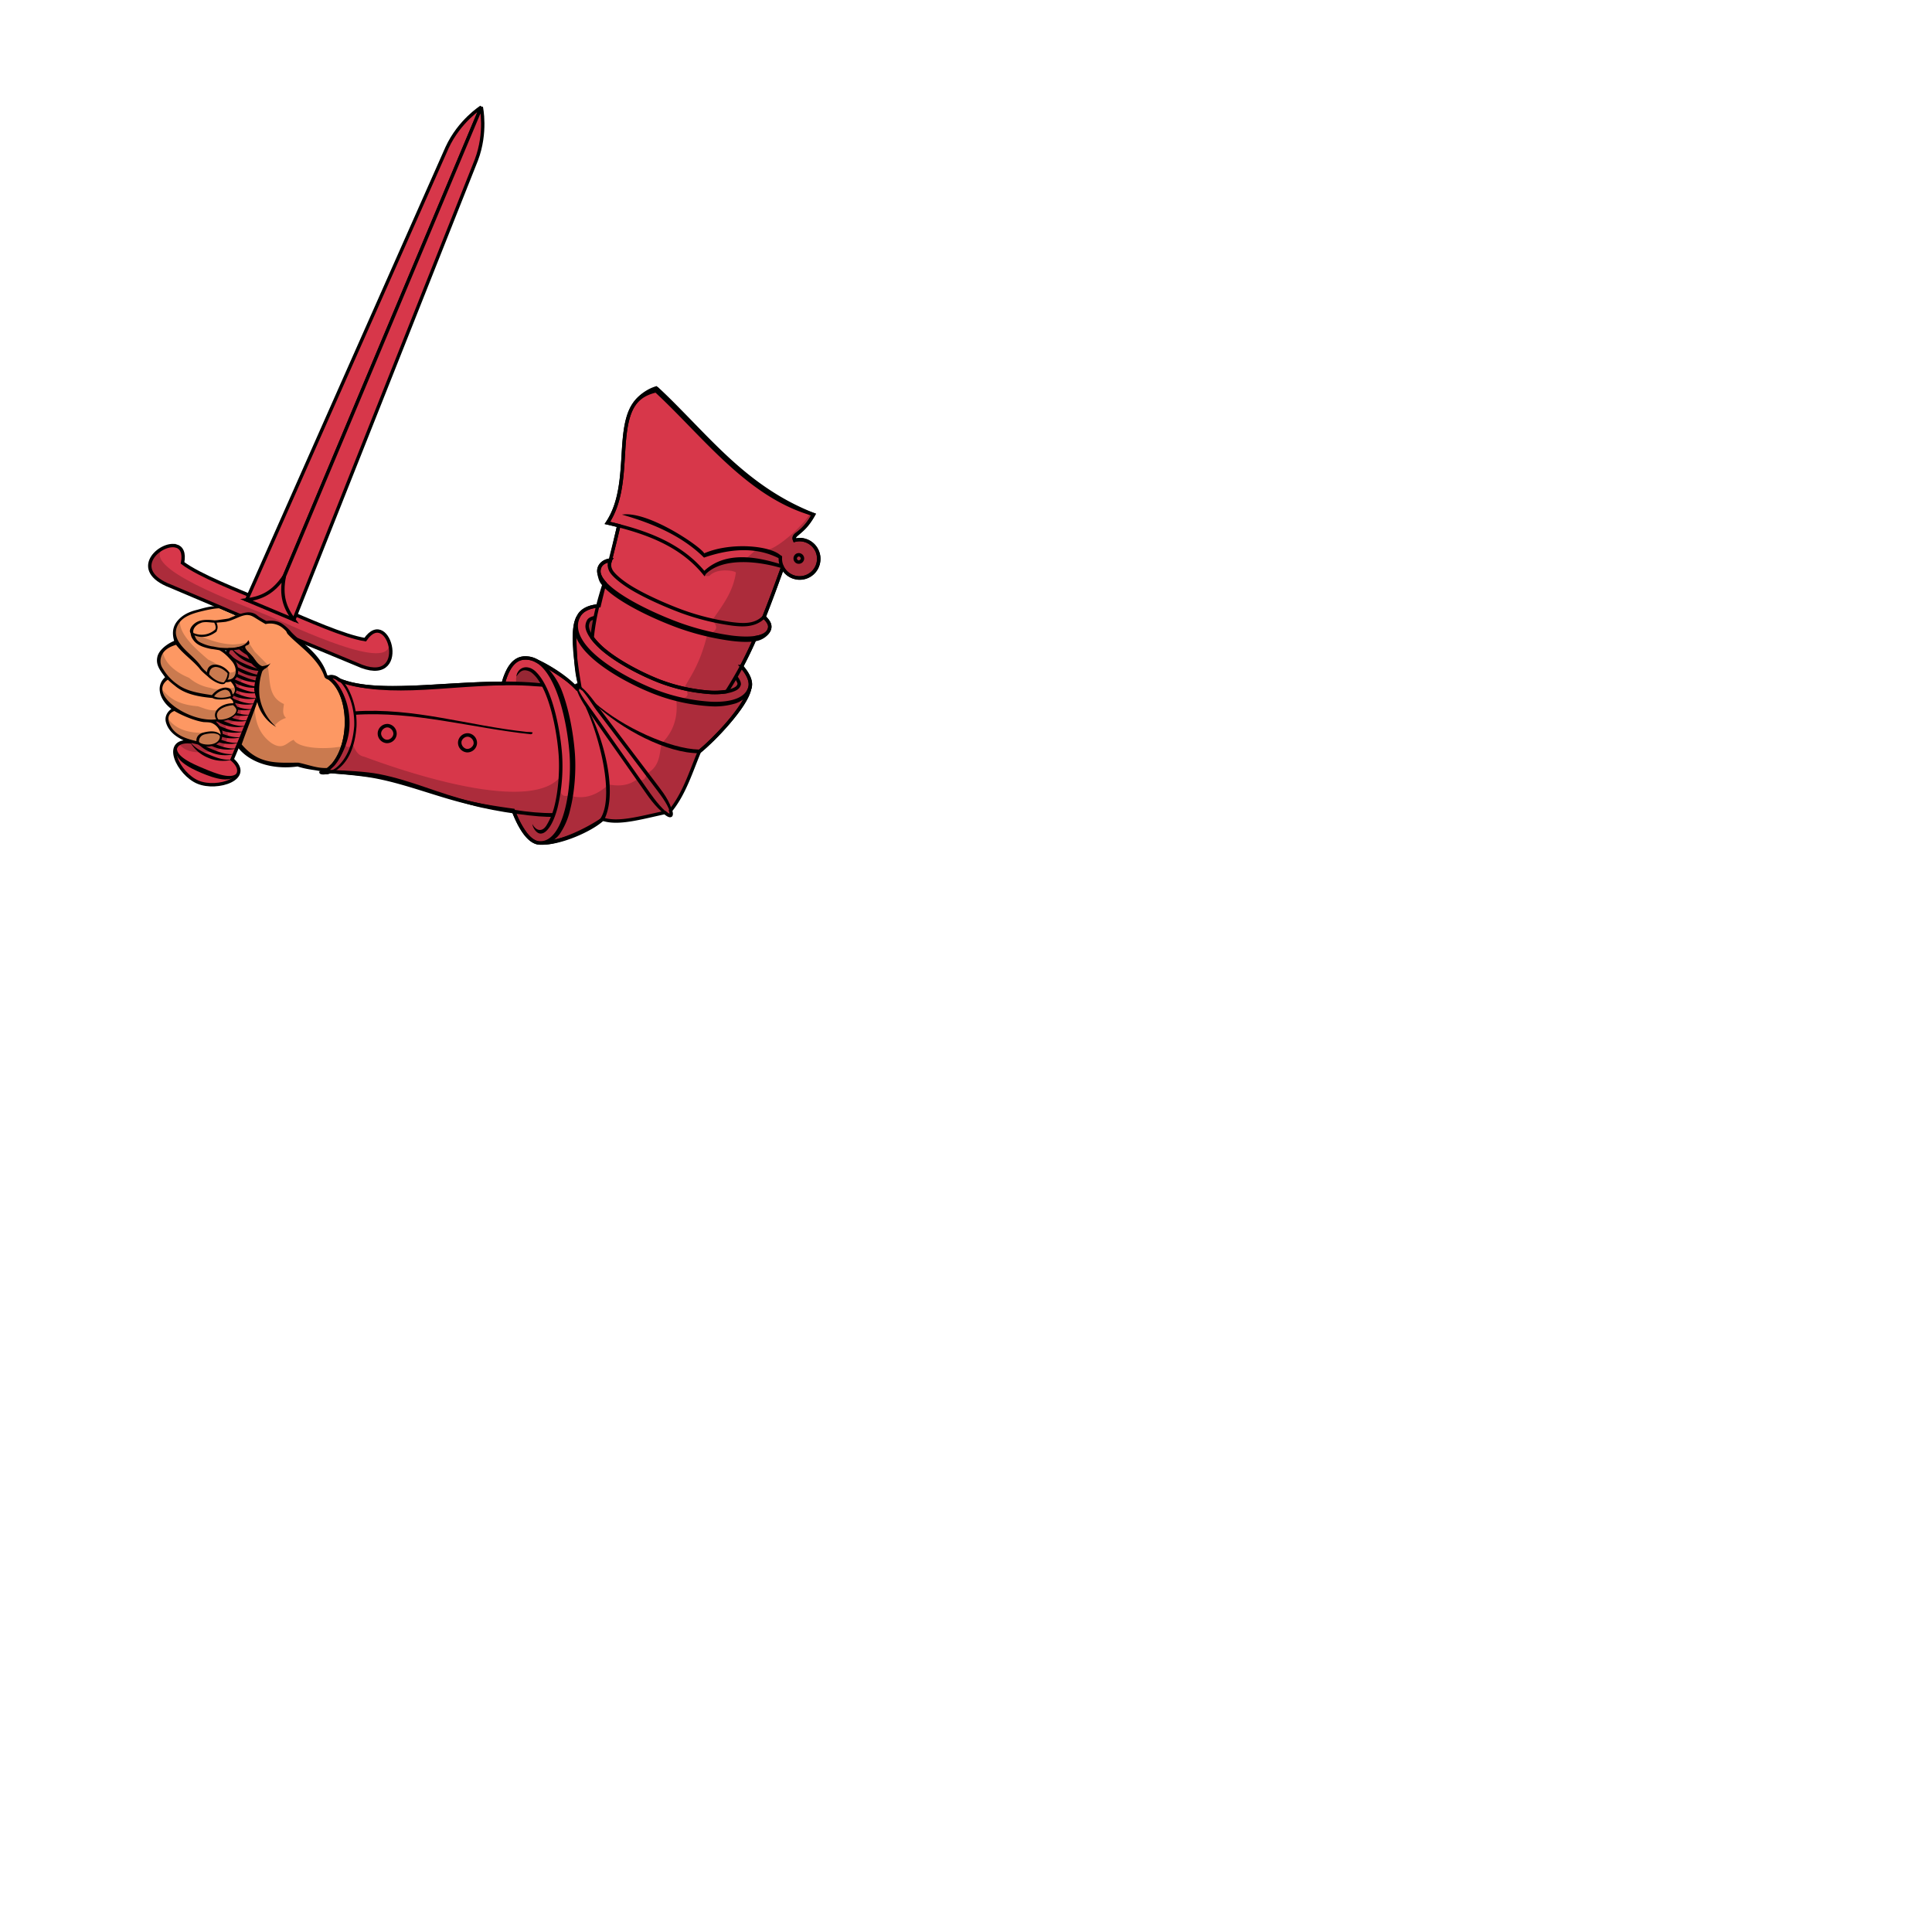
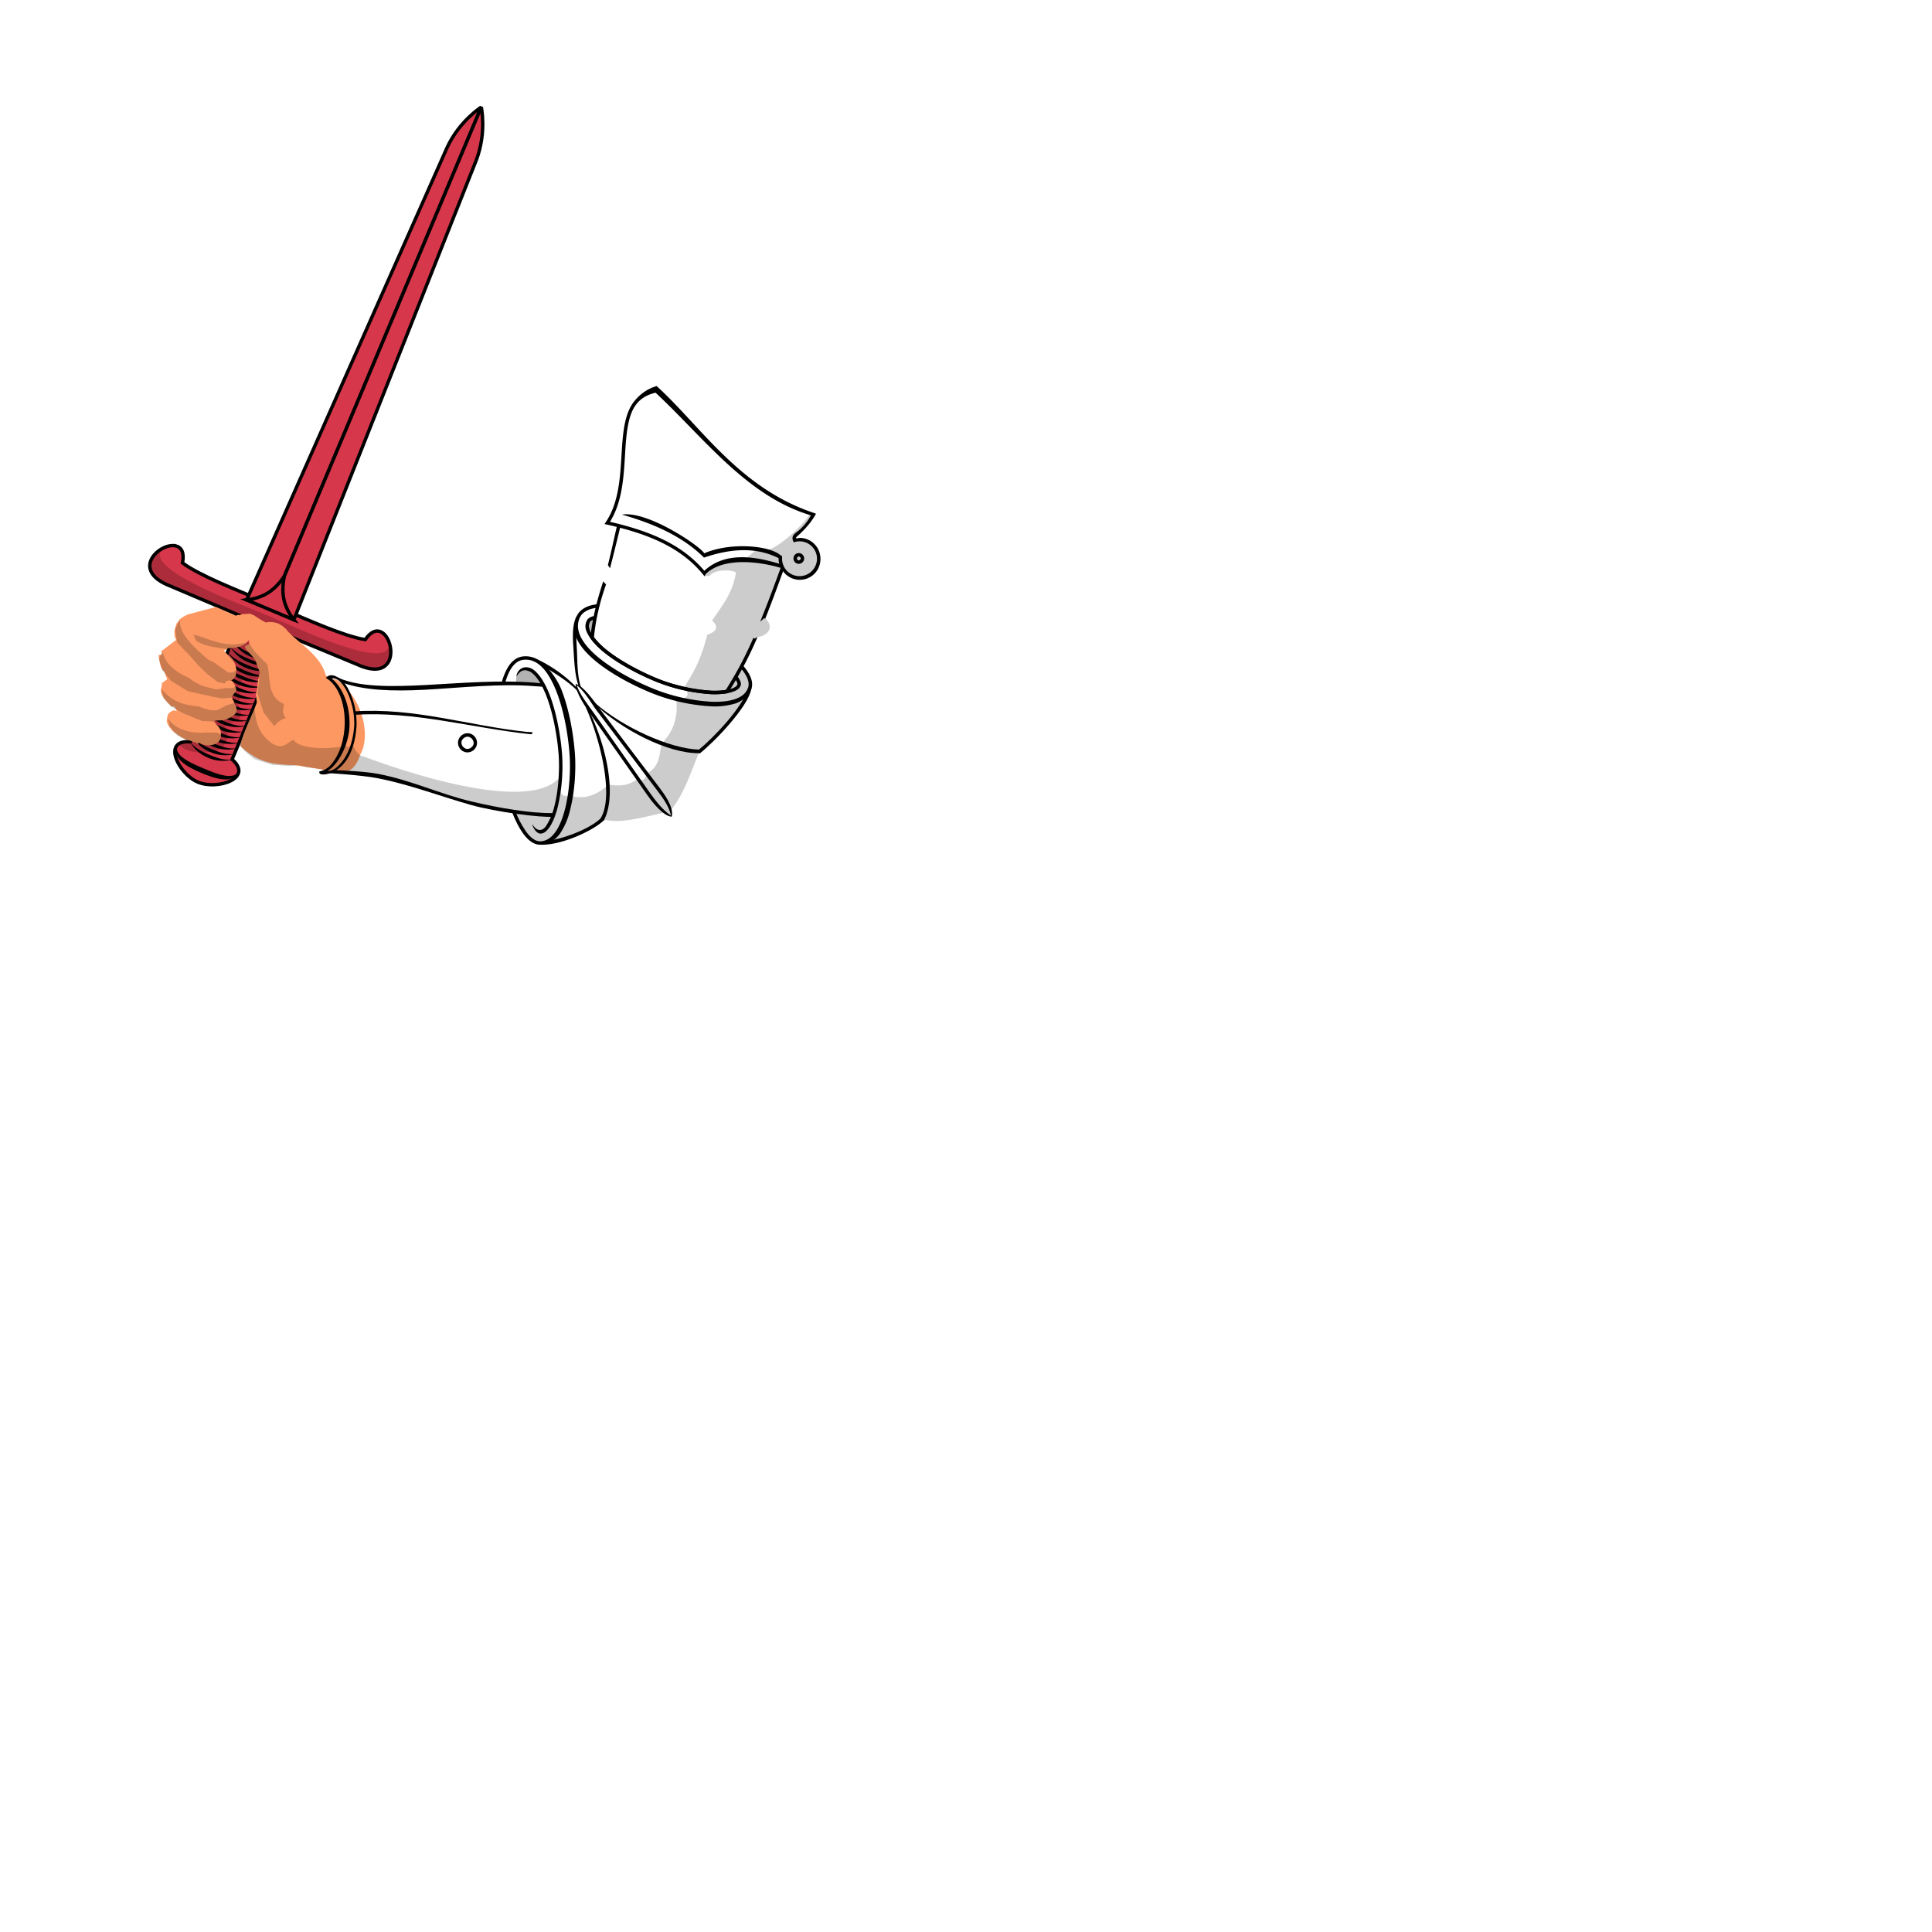
<svg xmlns="http://www.w3.org/2000/svg" fill="#d7374a" stroke="#000" viewBox="50 50 200 200">
  <g id="armEmbowedVambracedHoldingSword" stroke-width="1" transform="translate(51 56) scale(.35)">
    <path class="tertiary" d="M78.2 160.47l-14.29-2.79c-.65 2.02 1.1 2.26 2.44 4.08 3.62 4.9-6.65 25.03-12.97 40.5-8.5-.68-3.45 9.52 2.3 11.93 5.74 2.42 16.56-1.13 10.12-6.72 6.62-15.34 13.8-36.77 19.83-37.62 2.23-.32 3.64.77 4.62-1.11l-12-8.25-.05-.02z" />
    <path fill="#000" stroke="none" d="M66.02 172.47c.03.08.06.2.13.33a10.8 10.8 0 005.12 4.26 10.8 10.8 0 006.62.67c.14-.04.26-.1.33-.14-.08.02-.2.03-.35.04-2.2.13-4.19-.6-6.23-1.45-2.04-.86-3.95-1.77-5.4-3.43-.1-.12-.18-.21-.22-.28zm-.7 1.66c.03.08.06.2.13.33a10.8 10.8 0 005.12 4.26 10.8 10.8 0 006.62.67c.14-.04.26-.1.34-.13l-.36.03c-2.2.13-4.18-.6-6.23-1.45-2.04-.86-3.95-1.77-5.4-3.43l-.22-.28zm-.7 1.66c.03.08.07.2.14.34a10.8 10.8 0 005.11 4.25 10.8 10.8 0 006.63.67c.14-.04.25-.1.33-.13l-.35.04c-2.2.12-4.2-.6-6.24-1.46s-3.95-1.77-5.4-3.43c-.1-.12-.17-.2-.22-.28zm-.7 1.67c.04.07.07.2.14.33a10.8 10.8 0 005.12 4.26 10.8 10.8 0 006.62.67c.14-.04.25-.1.33-.14-.08.02-.2.02-.35.04-2.2.13-4.19-.6-6.23-1.46-2.05-.86-3.96-1.77-5.4-3.43l-.23-.27zm-.7 1.66c.04.08.07.2.14.33a10.8 10.8 0 005.12 4.26 10.8 10.8 0 006.62.67c.14-.04.25-.1.33-.14-.08.02-.2.03-.35.04-2.2.13-4.19-.6-6.23-1.46-2.04-.85-3.95-1.76-5.4-3.43l-.23-.27zm-.7 1.66c.04.08.07.2.14.33a10.8 10.8 0 005.12 4.26 10.8 10.8 0 006.62.67c.14-.04.26-.1.33-.13l-.35.03c-2.2.13-4.19-.6-6.23-1.45-2.04-.86-3.95-1.77-5.4-3.43-.1-.12-.18-.21-.22-.28zm-.7 1.66l.14.34a10.8 10.8 0 005.12 4.25 10.8 10.8 0 006.62.67c.14-.04.26-.1.34-.13l-.35.03c-2.2.13-4.2-.6-6.24-1.45-2.04-.86-3.95-1.77-5.4-3.43-.1-.12-.17-.2-.22-.28zm-.69 1.67c.03.07.07.2.14.33a10.8 10.8 0 005.11 4.25 10.8 10.8 0 006.63.68c.14-.04.25-.11.33-.14-.08.02-.2.02-.35.04-2.2.12-4.2-.6-6.23-1.46-2.05-.86-3.96-1.77-5.4-3.43l-.23-.27zm-.7 1.66c.04.07.07.2.14.33a10.8 10.8 0 005.12 4.26 10.8 10.8 0 006.62.67c.14-.04.25-.1.33-.14-.08.02-.2.03-.35.04-2.2.13-4.19-.6-6.23-1.46-2.05-.85-3.96-1.76-5.4-3.43l-.23-.27zm-.7 1.66c.04.08.07.2.14.33a10.8 10.8 0 005.12 4.26 10.8 10.8 0 006.62.67c.14-.04.26-.1.33-.13l-.35.03c-2.2.13-4.19-.6-6.23-1.45-2.04-.86-3.95-1.77-5.4-3.43-.1-.12-.18-.21-.22-.28zm-.7 1.66c.04.08.07.2.14.33a10.8 10.8 0 005.12 4.26 10.8 10.8 0 006.62.67c.14-.04.26-.1.34-.13l-.36.03c-2.2.13-4.18-.6-6.23-1.45-2.04-.86-3.95-1.77-5.4-3.43-.1-.12-.18-.2-.22-.28zm-.69 1.67c.03.07.07.2.14.33a10.8 10.8 0 005.11 4.25 10.8 10.8 0 006.63.68c.14-.04.25-.11.33-.14l-.35.04c-2.2.12-4.2-.6-6.24-1.46s-3.95-1.77-5.4-3.43l-.22-.27zm-.7 1.66c.04.07.07.2.14.33A10.8 10.8 0 0062.9 197a10.8 10.8 0 006.62.67c.14-.04.25-.1.33-.14-.08.02-.2.02-.35.04-2.2.13-4.19-.6-6.23-1.46-2.05-.86-3.96-1.76-5.4-3.43l-.23-.27zm-.7 1.66c.04.08.07.2.14.33a10.8 10.8 0 005.12 4.26 10.8 10.8 0 006.62.67c.14-.04.25-.1.33-.14-.08.02-.2.03-.35.04-2.2.13-4.19-.6-6.23-1.46-2.04-.85-3.95-1.76-5.4-3.42l-.23-.28zm-.7 1.66c.04.08.07.2.14.33a10.8 10.8 0 005.12 4.26 10.8 10.8 0 006.62.67c.14-.04.26-.1.33-.13l-.35.03c-2.2.13-4.19-.6-6.23-1.45-2.04-.86-3.95-1.77-5.4-3.43-.1-.12-.18-.21-.22-.28zm-.7 1.66l.14.34a10.8 10.8 0 005.12 4.25 10.8 10.8 0 006.62.67c.14-.04.26-.1.34-.13l-.35.03c-2.2.13-4.2-.6-6.24-1.45-2.04-.86-3.95-1.77-5.4-3.43-.1-.12-.17-.2-.22-.28zm-.69 1.67c.03.07.07.2.14.33a10.8 10.8 0 005.11 4.25 10.8 10.8 0 006.63.68c.14-.04.25-.1.33-.14-.08.02-.2.02-.35.04-2.2.13-4.2-.6-6.24-1.46s-3.95-1.77-5.4-3.43l-.22-.27zm-.7 1.66c.04.08.07.2.14.33a10.8 10.8 0 005.12 4.26 10.8 10.8 0 006.62.67c.14-.04.25-.1.33-.14-.08.02-.2.03-.35.04-2.2.13-4.19-.6-6.23-1.46-2.05-.85-3.96-1.76-5.4-3.43l-.23-.27zm-.7 1.66c.04.08.07.2.14.33a10.8 10.8 0 005.12 4.26 10.8 10.8 0 006.62.67c.14-.04.26-.1.33-.13l-.35.03c-2.2.13-4.19-.6-6.23-1.45-2.04-.86-3.95-1.77-5.4-3.43-.1-.12-.18-.21-.22-.28z" />
    <path fill="#000" stroke="none" d="M49.53 203.65c-1.78 3.69 3.8 6.4 7.28 7.86 3.47 1.45 9.31 3.54 10.7-.31-1.54 2.56-6.8.34-10.13-1.06-3.33-1.39-8.6-3.6-7.85-6.49z" />
    <path class="tertiary" d="M49.26 144.35c-4.56-1.28-14.15 7.14-1.61 11.9L71 166.16l2.28 6.08 5.94-2.63 23.46 9.73c16.23 7.5 9.57-17.66 2.48-7.3-6.22-.96-17.6-6.14-23.45-8.56l-2.23-6-5.85 2.6c-5.82-2.48-17.47-6.96-22.5-10.73.6-3.07-.35-4.58-1.87-5.01z" />
    <path fill="#000" fill-opacity="0.2" stroke="none" d="M45.65 144.85c-4.19 1.9-7.65 7.72 2 11.38l23.36 9.93 1.73 4.6 1.01.37.97.46 4.5-1.99 23.44 9.72c9.38 4.34 11.1-2.21 9.53-6.54 1.33 9.57-27.8-4.47-35.83-7.86-8.05-3.36-38.48-14.32-30.71-20.07z" />
    <path class="secondary" stroke-miterlimit="3" d="M139.49 14.54s-6.47 4.05-10.13 12c-.54 1.15-59.27 133.75-59.27 133.75l7.21 2.38z" />
    <path class="secondary" stroke-miterlimit="3" d="M139.49 14.54s1.64 7.45-1.46 15.64c-.46 1.19-53.98 135.99-53.98 135.99l-6.75-3.5z" />
    <path class="secondary" d="M81.25 153.26c-3.31 4.92-6.82 6.48-11.17 7.04l13.97 5.87c-2.64-3.5-3.99-7.1-2.8-12.91z" />
    <path fill="#fd9863" stroke="none" d="M61 162.37l-7.88 2.11c-.15.03-.31.08-.42.13-.36.15-.71.3-1.03.48l.03.03a5.98 5.98 0 00-1.26.81c-.24.2-.54.68-.73.9-.5.58-.54 1.09-.75 1.79-.07.24-.21.71-.24.97-.02.25-.01.47 0 .73l.07.43-.03.04c.08.38.22.77.4 1.18l.04.03.05.12-4.46 3.41.4.72-1.18.43c.35 1.74.4 3.7 1.76 4.87l.82 2.23-1.55 1.09-.12 1.25c-.06.14-.1.3-.14.46-.06.29-.1.55-.04.87.03.18.09.43.15.62.13.36.36.68.62 1.08.14.2.26.4.43.6.5.64 1.14 1.3 1.95 2-.44.41.66-.06.78.03l.8 1.43c-.34-.1-.9-.3-1-.26-.27.1-.52.25-.72.37-.1.06-.17.07-.25.13-.18.13-.36.29-.48.44-.17.22-.28.45-.33.71-.02.1-.23 1.33-.23 1.44 0 .23.1.46.17.71.19.64.86 1.43 1.52 2.26.26.22.5.4.76.6h.03c.25.18.53.35.78.52l.04.06c.52.35.96.68 1.48.96h.06c.78.43 2.12.77 2.9 1.06h.03l.77.25.24.07.22.33.55-.34c1.76 1.28 6.11 1.1 6.4-1.61l.09-.08c-.14-.05.04-.21-.1-.26.02.02.04-.01.06 0a5.97 5.97 0 00-.18-1.96 4.67 4.67 0 00-1.44-1.7l.1-.04-.47-.87 2.4-.11c1.52-.2 3.85-1.42 4.14-2.4.05-.22.1-.44.11-.65 0-.41-.1-.84-.31-1.26l-.32-.59c-.33-.44.08-.69-.5-1.13l-.24-1 1.1-1.5c.18-.3.17-.7.06-1.15a6.06 6.06 0 00-1.23-2.1c-.21.08-.38.06-.59.12l.95-.4.85-1.1.17-1.6c0-.13 0-.3-.03-.45-.2-.76-.4-1.97-1.21-2.88l-.2-.2-2.3-2.29 1.43-.77a11.9 11.9 0 003.6-.54c1.1-.37 1.87-.98 2.26-1.83 1.36 2.47-3.08.4.35 3.9.64.65 1.2 1.33 1.65 1.97l.04.03 1.33 3.7v.03a8.3 8.3 0 00-.38 1.52c-.17 1-.33 1.97-.36 2.9-.03.89-.5 1.57-.4 2.4l.27 1.9c-.53 2.17-5.06 11-4.8 13.1 4.93 4.42 8.48 5.27 15.21 5.53 1.08-.04 10.06 1.46 10.61 1.67 4.3.57 7.47 1.6 9.61-4.9 2.84-4.74 1.36-16-7.05-22.06 0-.01-2.27.03-3.24-1.41-1.48-5.82-8.32-9.65-11.24-12.96-.23-.27-.4-.52-.64-.75h-.04a7.72 7.72 0 00-2.22-1.52c-.16-.06-.37-.1-.53-.16l-.45-.1a5.65 5.65 0 00-.98-.1l-.04-.02c-.45 0-.95 0-1.42.1l-.03.04-.1-.02a25.02 25.02 0 01-3.4-2.06 6.73 6.73 0 00-.79-.33c-.27-.08-.17-.17-.46-.2l-2.46.15-.66.3-.36-.15-.05.06-.8.23-5.78-2.59z" />
    <path fill="#000" fill-opacity=".2" stroke="none" d="M50.43 166.03l-1.44 2.85.5 3.97 3.69 3.83 2.87 3.24 2.51 2.39 2.9 2.23 2.07.47.63-.75 1.44-.18 1.03 1.33c-.02 1.5-1.75.75-3.04 1-3.29.68-3.34 0-4.64-.18a13.09 13.09 0 01-5.9-2.9c-4.7-1.92-7.47-4.95-7.73-7.8l-1.14 2.1.91 3.38 2.7 3.26 4.92 3.02 7.53 1.67 2.75.48 2.67-.25.83 1.63-2.22.58-2.8 1.47c-2.41.36-3.98-.58-5.82-1.12-6.8-.55-8.87-3.12-10.69-5.07l.54 2.63 2.12 2.45 3.78 2.1 5.54 2.26 3.23.11 1.22.83 1.23 1.8.06 1.4-1.38-.74-3.17.01c-5.55.39-9.38-1.33-11.27-4.15l.47 2.34 2.18 2.64 4.22 2.2c-.14.14-.16.18-.36.14a7.42 7.42 0 00-3.2.23c2.01 2.68 5.7 2.65 9.57 2.26 2.43-.28 3.61-1.36 4.35-3.26 1.07-2.07-.07-3.19-.36-4.67 1.42-.93 6.69-.6 3.85-6.13.4-1.71 1.04-2.17.09-4.76l1.03-2.4c1.6.38 3.34.12 5.15-.49l-.5 4.52 1.73 5.58 3.19 4.03a6.7 6.7 0 013.47-2.4c-1.27-1.23-.76-2.7-.62-4.13-4.84-2.11-3.94-6.93-4.76-10.93l-.27-.9-3.62-3.63-1.92-2.91c-1.52.53-3.02.69-4.51.77-4.23-.2-6.97-1.44-9.96-2.5l-1.73-.39.83 1.82c2.84 1.74 6.24 2 9.58 2.46l-.44 1.57 2.55 2.91.36 1.6-.09-.16c-.9 1.3-1.83.87-2.4 1.04L62 179.91a12.9 12.9 0 00-3.26-1.94c-4.4-3.76-8.97-7.97-8.31-11.94zm22.04 25.88l-4.15 10.36-.27.94 1.46 1.8 2.81 2.34 5.44 1.74 5.3.32 2.26-.29 2.61.7 4.05.5 1.53.35.64-.16 3.24-4.04 1.36-2.94c-5.51 1.16-13.38.67-14.75-1.85-2.03.7-3.11 3.31-6.74.83-3.64-2.76-4.67-6.45-4.79-10.6z" />
-     <path d="M185.95 100.88c-7.37 7.43-1.5 25.21-9.15 36.64 1.13.26 2.24.53 3.35.82-.8 3.43-1.64 6.83-2.5 10.2l-.28 1.14c0-.45.1-.86.29-1.14-1.36.23-2.36.73-2.89 1.54-1.03 1.57-.42 3.35 1.22 5.2-.57 2.27-1.12 4.52-1.65 6.75-2.93.25-5.2 1.23-6.14 3.27-2.23 3.65-.87 12.98.43 20.7-.56-.4-.72-.61-.93-.46-.23.16.02.33.24 1.02l-.12.06c-3.23-3.48-8.1-6.5-11.73-8.14a6.51 6.51 0 00-3-.98 4.32 4.32 0 00-.47-.04h-.24c-.23 0-.44.01-.63.06-2.86.4-4.64 3.4-5.72 7.44-18.45.03-37.85 3.5-48.5-.94-1.03-.9-2.16-1.29-3.35-.86 6.87 4.44 7.11 19.39 1.44 25.9l-1.45 1.36c-.92.72-.59.7-1.74.97 1.42-.08 1.3.16 2.42-.32 2.59.18 9.34.72 13.63 1.56 9.5 1.85 18.54 5.63 27.97 7.78 3.43.78 8.1 1.53 12.5 2.12 2.11 5.56 4.92 9.78 8.07 9.67 5.58.23 14.08-4.13 18.38-7.06 4.6 1.52 10.93-.35 18.38-1.96.83.7 1.45 1.04 1.74.84.23-.17.18-.7-.05-1.42 4.1-5.05 6.01-11.45 8.54-17.47l.02-.01c4.08-3.26 13.9-13.4 14.85-18.68.65-1.88-.38-4.13-2.4-6.45a129.2 129.2 0 004.1-8.55c1.97-.3 3.42-.97 3.99-2.17.54-1.15.29-2.3-1.44-3.93 1.9-4.79 3.67-9.7 5.45-14.61a5.69 5.69 0 002.98 2.67l.07.04c.12.05.26.08.39.12.17.05.35.09.53.12l.58.1c.01-.01 0 .01.02.01a5.69 5.69 0 006.14-5.18 5.66 5.66 0 00-7.11-5.95c-.88-2.1 2.36-1.5 5.59-7.6-21.03-8.28-31.9-23.95-46.19-37.14a11.2 11.2 0 00-5.63 2.96z" />
    <g fill="#000" stroke="none">
-       <path d="M60.65 162.19c-1.16-.03-2.62.3-5.1 1.01-2.32.54-4.3 1.44-5.78 3.13-1.68 1.9-1.72 3.98-1.12 6.08-2.21.94-4.5 2.73-4.95 4.69-.58 2.46.87 4.09 2.27 6.07-3.05 2.73-1.38 6.95 1.86 9.37-1.41.99-2.02 2.49-1.6 3.97.75 2.71 3.12 4.4 5.45 5.42 1.23.54 2.62.78 4.04 1.13 2.93 1.72 7.5-.37 7.05-2.44.72-1.31-.59-3.23-1.79-4.33.28.03.43-.16.72-.13 2.17.18 4.82-1 5.62-2.54.46-.86.08-1.77-.56-2.53 0-.67-.4-1.53-.94-1.94.12-.07.32-.06.31-.18l-.04-.3c1.6-1.35 1.25-3.1.06-4.52.4-.3.79-.68 1.02-1.02 1.36-2.77-.67-6.26-3.56-7.89 1.52 0 3.94-.13 5.21-.54.3.55.56 1.03 1.21 1.7.59.6 1 1.88 1.38 2.42.45.87 1.56 1.57 2.28 2.15a17.3 17.3 0 00-1.35 5.31c-.08 1.25.47 2.48.67 3.55a150.93 150.93 0 00-2.92 7.24c-.51 1.42-1.06 2.72-1.53 3.87-.46 1.14-.07 1.06-.21 1.3-.34.54-1.19 1.39-.74 1.84 3.62 4.48 10.38 6.47 17.54 5.48 3.24 1.03 5.23.95 7.48 1.58l1.71-1.15c-3.23.22-5.39-.79-8.95-1.57-6.8.07-11.8.46-16.76-5.38 1.38-3.95 3.65-9.69 4.6-12.57.8 3.2 2.9 5.86 5.64 7.43a15.21 15.21 0 01-4.96-9c-.1-.82-.13-1.67-.1-2.56a17 17 0 01.86-4.8c.13-.35.46-.57.66-.8.85-.38 1.35-1.06 1.86-1.74-.71.61-1.72.78-2.48.89-.92-.3-1.55-1.14-2.07-1.82-.46-.64-1-1.28-1.65-1.94-3.42-3.5.98-1.45-.39-3.92-.38.85-1.16 1.43-2.25 1.79-1.48.49-3.56.62-5.62.46-.88-.04-1.63-.22-2.47-.38-1.3-.15-2.6-.6-3.74-1.14-.29-.16-.58-.3-.8-.5-.57-.46-.78-1.03-1.04-1.65 2.33.92 4.48.37 6.4-1.05.23-.17.19-.47.31-.67.25-.8.04-1.34-.19-2.05.9-.08 1.8-.13 2.68-.25.34-.05.65-.18 1-.24 1.64-.46 3.52-1.63 5.14-1.77.22-.02.48 0 .7.04.6.06 1.2.38 1.67.66 1.2.74 2.16 1.36 3.3 1.98a5.92 5.92 0 014.22.57c.52.27 1.27.92 1.74 1.4.26.25.33.69.53.92 2.93 3.31 8.89 6.91 10.88 12.54.26.72.85.94 1.6 1.05l.17-.9c-.47-.1-.85-.31-.98-.73-1.92-6.26-8.24-9.8-10.74-12.7a12.9 12.9 0 00-2.52-2.25c-1.41-.94-3.04-1-4.64-.81-.59-.3-1.19-.63-1.63-.9-.59-.29-1.06-.75-1.52-1.06a4.16 4.16 0 00-2.13-.6c-1.46-.01-3.91.93-5.83 1.8-.75.15-1.54.25-2.2.34-.86.1-1.26.23-2.1.23-1.67-.2-3.66-.3-5.12.46-1.4.73-2.58 2.35-1.9 3.35 0 .19.09.51.13.69.1.52.56 1.18.9 1.6 1.27 1.5 3.26 1.97 4.98 2.35.88.1 1.63.23 2.5.38 1.66.89 2.83 2.26 3.7 3.25 1.93 2.24 1.36 5.64-1.33 5.44.55-.64.42-1.32.6-2.06-2-2.82-6.42-3.46-6.63-.1a9.48 9.48 0 01-1.63-1.6c-1.93-2.87-5.16-4.73-6.84-7.6-1.11-2.07-.93-3.87.38-5.6 1.29-1.71 3.75-2.53 5.69-3.05 1.58-.4 4.97-1.24 6.46-1.04l-1.65-.64c-.04.02-.09 0-.13.02zm-3.44 4.73c.27-.04.58-.06.86-.06.85 0 1.68.15 2.43.16.45.83.56 1.52.3 2.03a6 6 0 01-6.46 1.02c-.27-1.25.7-2.24 1.81-2.8l.07-.01c.32-.16.64-.3.99-.34zm-7.99 6.65c2.09 2.73 4.8 4.47 6.91 6.98.6.88 2.45 2.36 2.45 2.36 1.04 1.1 3.8 2.77 4.93 2.18.14-.07.3-.27.37-.42.6-.04.99-.08 1.5-.25 1.14 1.34 1.84 2.64.59 3.87-.19-.63-.31-1.4-.78-1.7-1.55-.99-4.1.2-5.36 1.87-3.53-.57-7.33-1.05-10.18-3.17a14.46 14.46 0 01-4.26-4.55 3.94 3.94 0 01-.6-3.53c.65-2.2 2.68-3.1 4.43-3.64zm11.6 6.55c1.18-.04 2.65.8 3.65 1.89a4.55 4.55 0 01-1.15 2.7c-1.53-.04-3.15-1.07-4.3-2.4.07-1.26.61-1.9 1.35-2.1.15-.03.29-.09.45-.09zm-14.05 3.77h.03c.47.48 1.4 1.29 1.99 1.72 3.04 2.64 7.24 3.33 11.23 3.7 1.05.73 4.17.4 5.13.07.96.63 1.04 1.15.95 1.5-3.33-.13-6.51 2.37-4.99 4.72-7.8 1.13-20.46-7.37-14.34-11.71zm16.56 3.03c.14-.02.29-.06.43-.06.37 0 .7.16.98.36.35.26.62.9.69 1.51-1.64.56-3.52.72-4.97.1a4.96 4.96 0 012.87-1.9zm-14.6 6.23c2.3 1.37 6.16 2.95 8.66 3.28 1.28.07 2.02-.01 2.95.55a4.37 4.37 0 012.1 3.22c-1.3-1.42-3.58-1.06-5.12-.68-1.3.33-2.18 1.22-2.08 2.54-3.77-.87-7.05-2.13-8.13-5.67-.5-1.64.25-2.75 1.61-3.24zm16.33-1.59c.34-.06.68-.11 1.02-.14.5.47 1 1.02.98 1.5-.08 1.75-3.6 3.1-5.37 2.7-1.31-2.21.98-3.6 3.37-4.06zm-6.42 8.3c.42-.05.9-.12 1.33-.11 1.26.04 2.33.42 2.2 1.16-.5 2.84-5.43 2.43-6.16 1.37a2.03 2.03 0 011.15-2.03c.38-.18.92-.3 1.48-.38z" />
      <path fill-opacity="0.2" d="M99.42 201.46l-.48.62c-.65 2.7-1.74 5.18-3.31 7l-1.45 1.35c-.93.72-.6.68-1.75.95 1.42-.08 1.3.17 2.43-.32 2.59.2 9.33.73 13.63 1.57 9.5 1.85 18.53 5.64 27.97 7.79 3.42.78 8.1 1.5 12.49 2.1 2.12 5.55 4.92 9.79 8.07 9.68 5.57.23 14.08-4.14 18.38-7.07 4.6 1.52 10.94-.34 18.38-1.95.83.7 1.44 1.04 1.73.83.23-.16.2-.68-.03-1.4 4.1-5.06 6-11.46 8.54-17.47l.02-.02c4.07-3.26 13.89-13.4 14.84-18.7.65-1.88-.4-4.1-2.42-6.43 1.46-2.77 2.82-5.62 4.1-8.55 1.98-.3 3.45-.98 4.01-2.18.54-1.15.28-2.29-1.45-3.92 1.9-4.78 3.69-9.7 5.46-14.62a5.68 5.68 0 002.98 2.67l.07.04.39.11c.17.05.35.12.53.16l.58.08c.01 0 0 .02.02.02a5.69 5.69 0 00.97-11.33 5.8 5.8 0 00-1.94.2c-.88-2.1 2.36-1.5 5.59-7.6-1.1-.44.18.04-.86-.43l-.35.1c-.05 1.66-9.8 11.35-13.57 10.92l-1.75-.57a374 374 0 00-3.77 3.26l-6.47.6c-1.89 1.26-5 1.5-5.45 4.31.16-.09 1.32.04 1.45-.1 2.3-2.5 7.89-1.45 7.8-.9-.9 5.63-3.55 9.11-7.04 14.1 2 1.88 1.5 3.27-1.43 4.21-2.12 8.48-4.54 11.68-6.91 15.87 2.38 2.12.48 3.04-2.22 3.75.7 7.3-2.93 11.04-4.4 12.65-.64 3.18-.49 6.63-4.23 8.77-.58 1.03-.64 2.7-2.9 1.65-2.64 2.08-5.54 2.15-8.52 1.63-3.66 3.38-7.54 4.57-11.69 3.2-3.16 1.06-2.65-2.5-2.76-5.28-8.25 9.51-38.6 1-57.86-6.15-1.99-.36-2.64-2.1-3.45-3.7-1.78 2.03-2.43-.02-1.97-1.5z" />
      <path d="M154.98 177.48l1.95 1.95c.58.3 1.19.66 1.8 1.03 2.94 1.77 6.98 4.33 9.35 6.9.14 0-.13-.38-.14-.26l-.01-.1.13-.33-.37-.45a38.4 38.4 0 00-8.44-6.65 24.08 24.08 0 00-4.27-2.09zm15.36 14.44c4.4 9.6 8.53 26.75 4.37 33.07-3.15 2.96-10.48 5.88-15.62 6.54L157 232.7c5.87.25 15.3-3.96 18.68-7.15l.21-.12.02-.26c3.86-7.87.08-23.04-4.67-32.29l-.91-.96z" />
      <path d="M148.55 178.67a9.18 9.18 0 00-1.39 1.91 18.6 18.6 0 00-1.68 4.34l1.03.09c.4-1.5.9-2.84 1.52-3.93a7.35 7.35 0 011.68-2.1 4.17 4.17 0 012.1-.95c2.18-.3 4.02.53 5.66 2.17 1.65 1.65 3.03 4.13 4.18 7 2.28 5.76 3.54 13.12 3.94 18.63.36 4.79 0 11.3-1.4 16.58-.69 2.63-1.63 4.96-2.84 6.6-1.2 1.66-2.63 2.62-4.36 2.68-1.35.05-2.69-.86-4-2.54a25.97 25.97 0 01-3.32-6.18c-.09-.22-.18.54-.44-.13l-.78-.19c1.07 2.83 2.33 5.34 3.74 7.15s3.04 2.97 4.86 2.9a7.81 7.81 0 005.66-3.19 20.86 20.86 0 003.01-6.94c1.43-5.43 1.82-12 1.46-16.9-.42-5.6-1.68-13.04-4.03-18.96a22.05 22.05 0 00-4.96-7.22c-1.8-1.8-4.02-2.8-6.52-2.46-.98.13-1.81.53-2.57 1.15a6.9 6.9 0 00-.55.49z" />
      <path d="M95.75 182.69l.34.47.2-.18c1.78 1.12 2.82 2.88 4.02 4.52l-.03-.15-1.82-2.57c6.31 2.25 14.55 2.6 24.25 2.09 10.4-.56 22.32-1.94 32.82-1.04.68.06 1.43.06 2.1.14l.31-.94c-.87-.1-1.44-.16-2.33-.23-10.63-.9-22.14.11-32.52.66-10.39.55-19.65.6-25.68-2.05l-1.67-.72zm-2.28 28.04l-1.06.66 1.17.09s10.01.53 15.29 1.56c9.43 1.84 18.09 5.21 27.46 7.87 7.45 2.11 20.98 3.86 24.45 3.5l.3-.1-.43-.97c-6.52.11-15.84-1.48-24.07-3.43-9.37-2.22-17.73-6.24-27.3-8.1-4.04-.8-10.24-1.04-13.15-1.17-.54-.03-.6.47-.87.45l-1.08.1-.7-.46z" />
      <path d="M102.03 194.28c17.54-1.18 34.61 3.9 52.07 5.74.27.03.54-.19.57-.45.03-.27-1.36-.2-1.63-.23-17.37-1.83-33.38-7.3-51.19-6.07l.18 1.01z" />
-       <path d="M109.86 197.67a2.8 2.8 0 00-1 1.91 2.87 2.87 0 002.57 3.08 2.87 2.87 0 003.04-2.6 2.9 2.9 0 00-2.56-3.08 2.81 2.81 0 00-2.05.69zm.67.8c.36-.32.85-.5 1.3-.46.9.08 1.73 1.07 1.65 1.97-.07.91-1.05 1.75-1.96 1.67-.9-.07-1.73-1.06-1.65-1.97.04-.45.3-.9.66-1.22z" />
      <path d="M133.62 200.4a2.87 2.87 0 00-1.01 1.93 2.88 2.88 0 002.58 3.06 2.88 2.88 0 003.04-2.6 2.88 2.88 0 00-2.58-3.06c-.76-.06-1.47.2-2.03.67zm.67.8c.37-.32.83-.48 1.28-.44.9.08 1.73 1.03 1.65 1.93l.02.02c-.07.9-1.07 1.73-1.97 1.65-.9-.07-1.72-1.05-1.63-1.95l-.02-.02c.03-.45.3-.89.67-1.2z" />
      <path d="M151.08 180.75a3.04 3.04 0 00-1.19 2.2c1.13-1.74 2.09-2.24 3.8-1.54.43.17.88.51 1.47 1.1 1.15 1.14 2.43 3.27 3.47 5.89 2.1 5.24 3.36 12.44 3.74 17.68.33 4.4-.05 10.69-1.31 15.46a19.8 19.8 0 01-2.35 5.54c-1.3 1.97-3.06 1.49-4.12-.51.16 1.22 1.24 2.75 2.32 2.83 1.18.08 2.05-.92 2.63-1.71.96-1.3 1.85-3.41 2.5-5.88a52.8 52.8 0 001.35-15.82c-.39-5.33-1.66-12.56-3.81-17.97-1.08-2.71-2.39-4.91-3.7-6.22a5.27 5.27 0 00-1.82-1.33c-1.15-.42-2.14-.32-2.98.28z" />
      <path d="M168 165.83l-.24-.82c-1.25 2.05-1.31 5.39-1.04 9.2.26 3.7.36 8.53 1.6 11.56.02.14.28.09.3.22l.15.13-.08-.03.07.08.36.39c-.02-.02 0 .01 0 0-1.44-3.87-1.13-8.75-1.4-12.43-.16-2.1-.15-4 .07-5.56.15-1.03-.17-1.48.17-2.16l.04-.58zm4.73 25c8.19 7.82 21.82 14.88 31.16 14.8l.24.07.2-.17c2.07-1.66 5.55-5 8.66-8.64 3.11-3.64 5.87-7.48 6.39-10.37l.06-.4-1.2.6c-.6 2.42-3.09 6.08-6.01 9.5-3 3.5-6.33 6.71-8.34 8.34-8.49-.21-22.5-6.52-30.89-13.9l-.27.17z" />
      <path d="M167.4 185.13c0 2.62 2.9 6.83 4.71 9.4l16.51 23.52c1.42 2.01 4.68 6.22 7.2 6.36.73-2.84-2.4-6.97-3.79-8.8l-17.6-23.24c-1.74-2.3-4.62-6.57-7.03-7.24zm.33.36c2.69 2.23 4.44 5.62 5.85 7.47l17.61 23.25c1.67 2.2 3.93 5.12 4.37 7.85-2.3-1.47-4.72-4.61-6.12-6.6l-16.51-23.5c-1.62-2.32-4.5-5.9-5.2-8.47z" />
      <path d="M169.04 163.37a4.96 4.96 0 00-1.3 1.69l-.24.53.06.02a8.42 8.42 0 00.44 6.72c1.19 2.25 3.23 4.39 5.7 6.38 4.97 3.99 11.67 7.37 16.9 9.41a55.32 55.32 0 0016.58 3.63 21 21 0 007.54-.85c2.12-.74 3.97-2.34 4.66-4.3.6-1.72-.06-3.61-1.37-5.5-.36-.5-.76-1-1.2-1.51l-.59.88c.35.4.67.8.95 1.2 1.22 1.75 1.67 3.3 1.23 4.59-.56 1.62-1.88 2.7-3.82 3.36-1.93.67-4.45.9-7.18.78a54.5 54.5 0 01-16.24-3.53c-5.15-2.02-11.81-5.37-16.64-9.25-2.41-1.94-4.36-4.02-5.45-6.08-1.09-2.06-1.34-4.07-.42-6.05a4.1 4.1 0 011.53-1.71 7.37 7.37 0 012.5-.99c.48-.1.99-.18 1.53-.23l.28-1.06c-.71.05-1.4.15-2.03.29a8.27 8.27 0 00-2.85 1.14c-.2.14-.39.28-.57.44z" />
      <path d="M179.66 138.27c-.93 3.96-1.74 7.84-2.72 11.73l.63.95c1.03-4.06 2.07-8.17 3.05-12.32l-.96-.36zm-4.1 16.53c-1.82 5.57-3.26 11.1-3.78 16.6l-.05.22.14.16a22.46 22.46 0 004.03 4.08c4.53 3.66 11.08 6.97 16.06 8.92a52.8 52.8 0 0015.51 3.4c1.77.07 3.39-.04 4.73-.27l.21-.05.12-.18a108.57 108.57 0 008.65-16.4c.09-.18-.35.3-.26.1l-.66.38-.27-.3a107.48 107.48 0 01-8.18 15.45c-1.22.2-2.67.3-4.3.24a52.17 52.17 0 01-15.18-3.3c-4.89-1.92-11.39-5.23-15.79-8.77a21.66 21.66 0 01-3.72-3.75c.53-5.4 1.8-10.62 3.57-15.6l-.83-.93zm52.71-4.65a432.66 432.66 0 01-6.28 16.58l1.23-1.09.23.26c1.93-4.82 3.74-9.76 5.53-14.72l-.7-1.03z" />
      <path d="M171.46 165.58c-.39.24-.63.56-.76.86a3.7 3.7 0 00-.4 1.9c.06.67.3 1.33.73 2.13.86 1.64 2.6 3.56 4.86 5.4 4.54 3.65 11.1 6.96 16.06 8.9a52.7 52.7 0 0015.5 3.39c2.56.1 4.84-.13 6.37-.67.75-.26 1.3-.52 1.68-.86.4-.33.6-.75.75-1.15a.94.94 0 00.04-.36 2 2 0 00-.09-.5c-.12-.4-.37-.94-.88-1.66l-.86.59c.46.66.69 1.11.77 1.38.04.13.04.2.04.24-.1.28-.21.48-.45.7-.25.2-.64.43-1.32.67-1.32.45-3.52.7-5.99.6a52.18 52.18 0 01-15.18-3.3c-4.89-1.91-11.39-5.22-15.79-8.77-2.2-1.77-3.83-3.64-4.58-5.07a4.81 4.81 0 01-.63-1.75c-.04-.45.04-.86.28-1.39.09-.17.17-.28.4-.42s.64-.3 1.34-.45l-.22-1.01c-.77.17-1.28.36-1.67.6z" />
      <path d="M93.53 183.35l.36.25c3.93 2.53 5.68 8.97 5.11 15.07-.28 3.05-1.12 5.99-2.49 8.29s-2.58 3.53-4.92 4.08c-.3 1.55 3.02.7 4.03.21 1.56-.8 2.85-1.95 3.86-3.4 1.86-2.64 2.83-6.19 3.11-10.17a22.2 22.2 0 00-2.17-10.5c-.76-1.55-1.84-3.05-3-3.77-1.39-.86-2.73-1.32-3.9-.06zm1.75.21c.48-.2 1.41.07 2 .54.9.71 1.84 2 2.56 3.47a21.47 21.47 0 012.07 9.98c-.28 3.86-1.3 7.19-2.93 9.67-1.04 1.57-3.04 3.86-4.88 3.63 3.74-2.47 5.95-8.25 6.34-12.14.55-5.88-1.4-11.97-5.16-15.15z" />
-       <path d="M173.79 152.33c.15.87.43 2.3 1.07 3.14 1.27 1.7 3.38 3.37 5.89 4.98 5.01 3.23 11.7 6.2 16.75 8.06a76.63 76.63 0 0015.93 3.9c2.69.33 5.18.42 7.19.1 2-.3 3.74-1.6 4.4-3a2.9 2.9 0 00.17-2.18c-.25-.75-.8-1.5-1.7-2.35a.53.53 0 00-.74.02c-2.46 2.54-5.9 2.24-8.97 1.88a72.02 72.02 0 01-14.68-3.62c-4.74-1.74-11.76-4.81-16.06-7.63-2.15-1.41-3.78-2.86-4.52-3.89a3.55 3.55 0 01-.62-1.65c-.06-.56.05-1.05.19-1.26.22-.34-.13-.86-.52-.79-1.81.03-4.17 1.73-3.78 4.29zm3.26-3.08c-.05.33-.21.61-.17.97.08.72.33 1.48.8 2.13.88 1.22 2.59 2.67 4.8 4.13 4.45 2.91 11.46 5.97 16.26 7.74a72.67 72.67 0 0014.92 3.68c2.95.35 6.59.6 9.37-1.87a5.28 5.28 0 011.18 1.6c.17.52.11.94-.12 1.42-.45.96-1.66 1.6-3.5 1.88-1.86.3-4.26.24-6.9-.08a75.68 75.68 0 01-15.69-3.88c-5-1.84-11.66-4.8-16.56-7.96-2.46-1.58-4.48-3.21-5.63-4.72a4.99 4.99 0 01-1.02-2.1c-.07-1.7.75-2.5 2.26-2.94z" />
      <path d="M183.48 103.5c-1.46 2.93-1.97 6.54-2.28 10.44-.6 7.8-.43 16.7-4.85 23.3l-.4.61.74.16c11.17 2.56 21.44 6.25 28.37 14.73l.47.57.36-.67c5.3-5.18 16.2-3.63 22.3-1.78a6.1 6.1 0 0011.6-2.2 6.2 6.2 0 00-5.64-6.7c-.51-.04-1 .09-1.5.16 0-.11-.07-.27.01-.39 2.52-2.2 4.5-4.47 5.83-6.93l-.53-.2c-22.23-7.4-33.37-25.55-46.6-37.55-3.44.95-6.4 3.55-7.88 6.45zm7.55-4.5c14.02 13.01 26.96 30.69 45.97 36.28a15.36 15.36 0 01-3.88 4.7c-.54.43-1 .7-1.3 1.16-.32.45-.37 1.1-.1 1.72l.18.4.42-.12a5.14 5.14 0 016.44 5.44 5.17 5.17 0 01-9.88 1.6l-.21-.18-.05-.13-.22-.05c-5.06-1.48-15.8-4.81-22.94 1.86-7-8.28-17.09-11.96-27.9-14.49 4.26-6.87 4.09-15.67 4.67-23.17.3-3.86.8-7.36 2.14-10.07 1.54-2.94 3.82-4.23 6.66-4.95z" />
      <path d="M181.1 135.07c9.96 2.81 18.24 6.72 24.27 12.71 8.7-3 16.15-2.96 22.41.35.18.06.38.02.52-.1.27-.24.14-.79-.22-.88a.4.4 0 00-.05-.02c-3.1-2.93-14.82-4-22.6-.62-1.05-2.02-16.72-12.7-24.33-11.44z" />
      <path d="M227.59 147.27a.52.52 0 00-.13.33c-.08.93.05 1.83.35 2.65l1.1-.02a5.18 5.18 0 01-.44-2.57c.03-.42-.6-.7-.88-.39z" />
      <path d="M232.39 146.8a1.6 1.6 0 00-.55 1.1c-.08.86.55 1.64 1.42 1.71a1.6 1.6 0 001.73-1.44 1.6 1.6 0 00-2.6-1.37zm.46 1.19c.02-.25.35-.57.6-.55.26.03.56.38.54.63-.03.26-.38.55-.64.53-.25-.02-.53-.35-.5-.61z" />
      <path fill-opacity=".3" d="M151.42 180.96l-1.38 1.32c-.3.97-.34 1.97-.16 2.74l3.56.24 4.15.15-.74-2.12-2.05-1.97-1.84-.8-1.54.44zm20.05-14.55l-.54 1.6.86 2.56s.4.52.45.38c.05-.14.6-2.96.6-2.96l.27-2.43-1.64.85z" />
    </g>
  </g>
</svg>